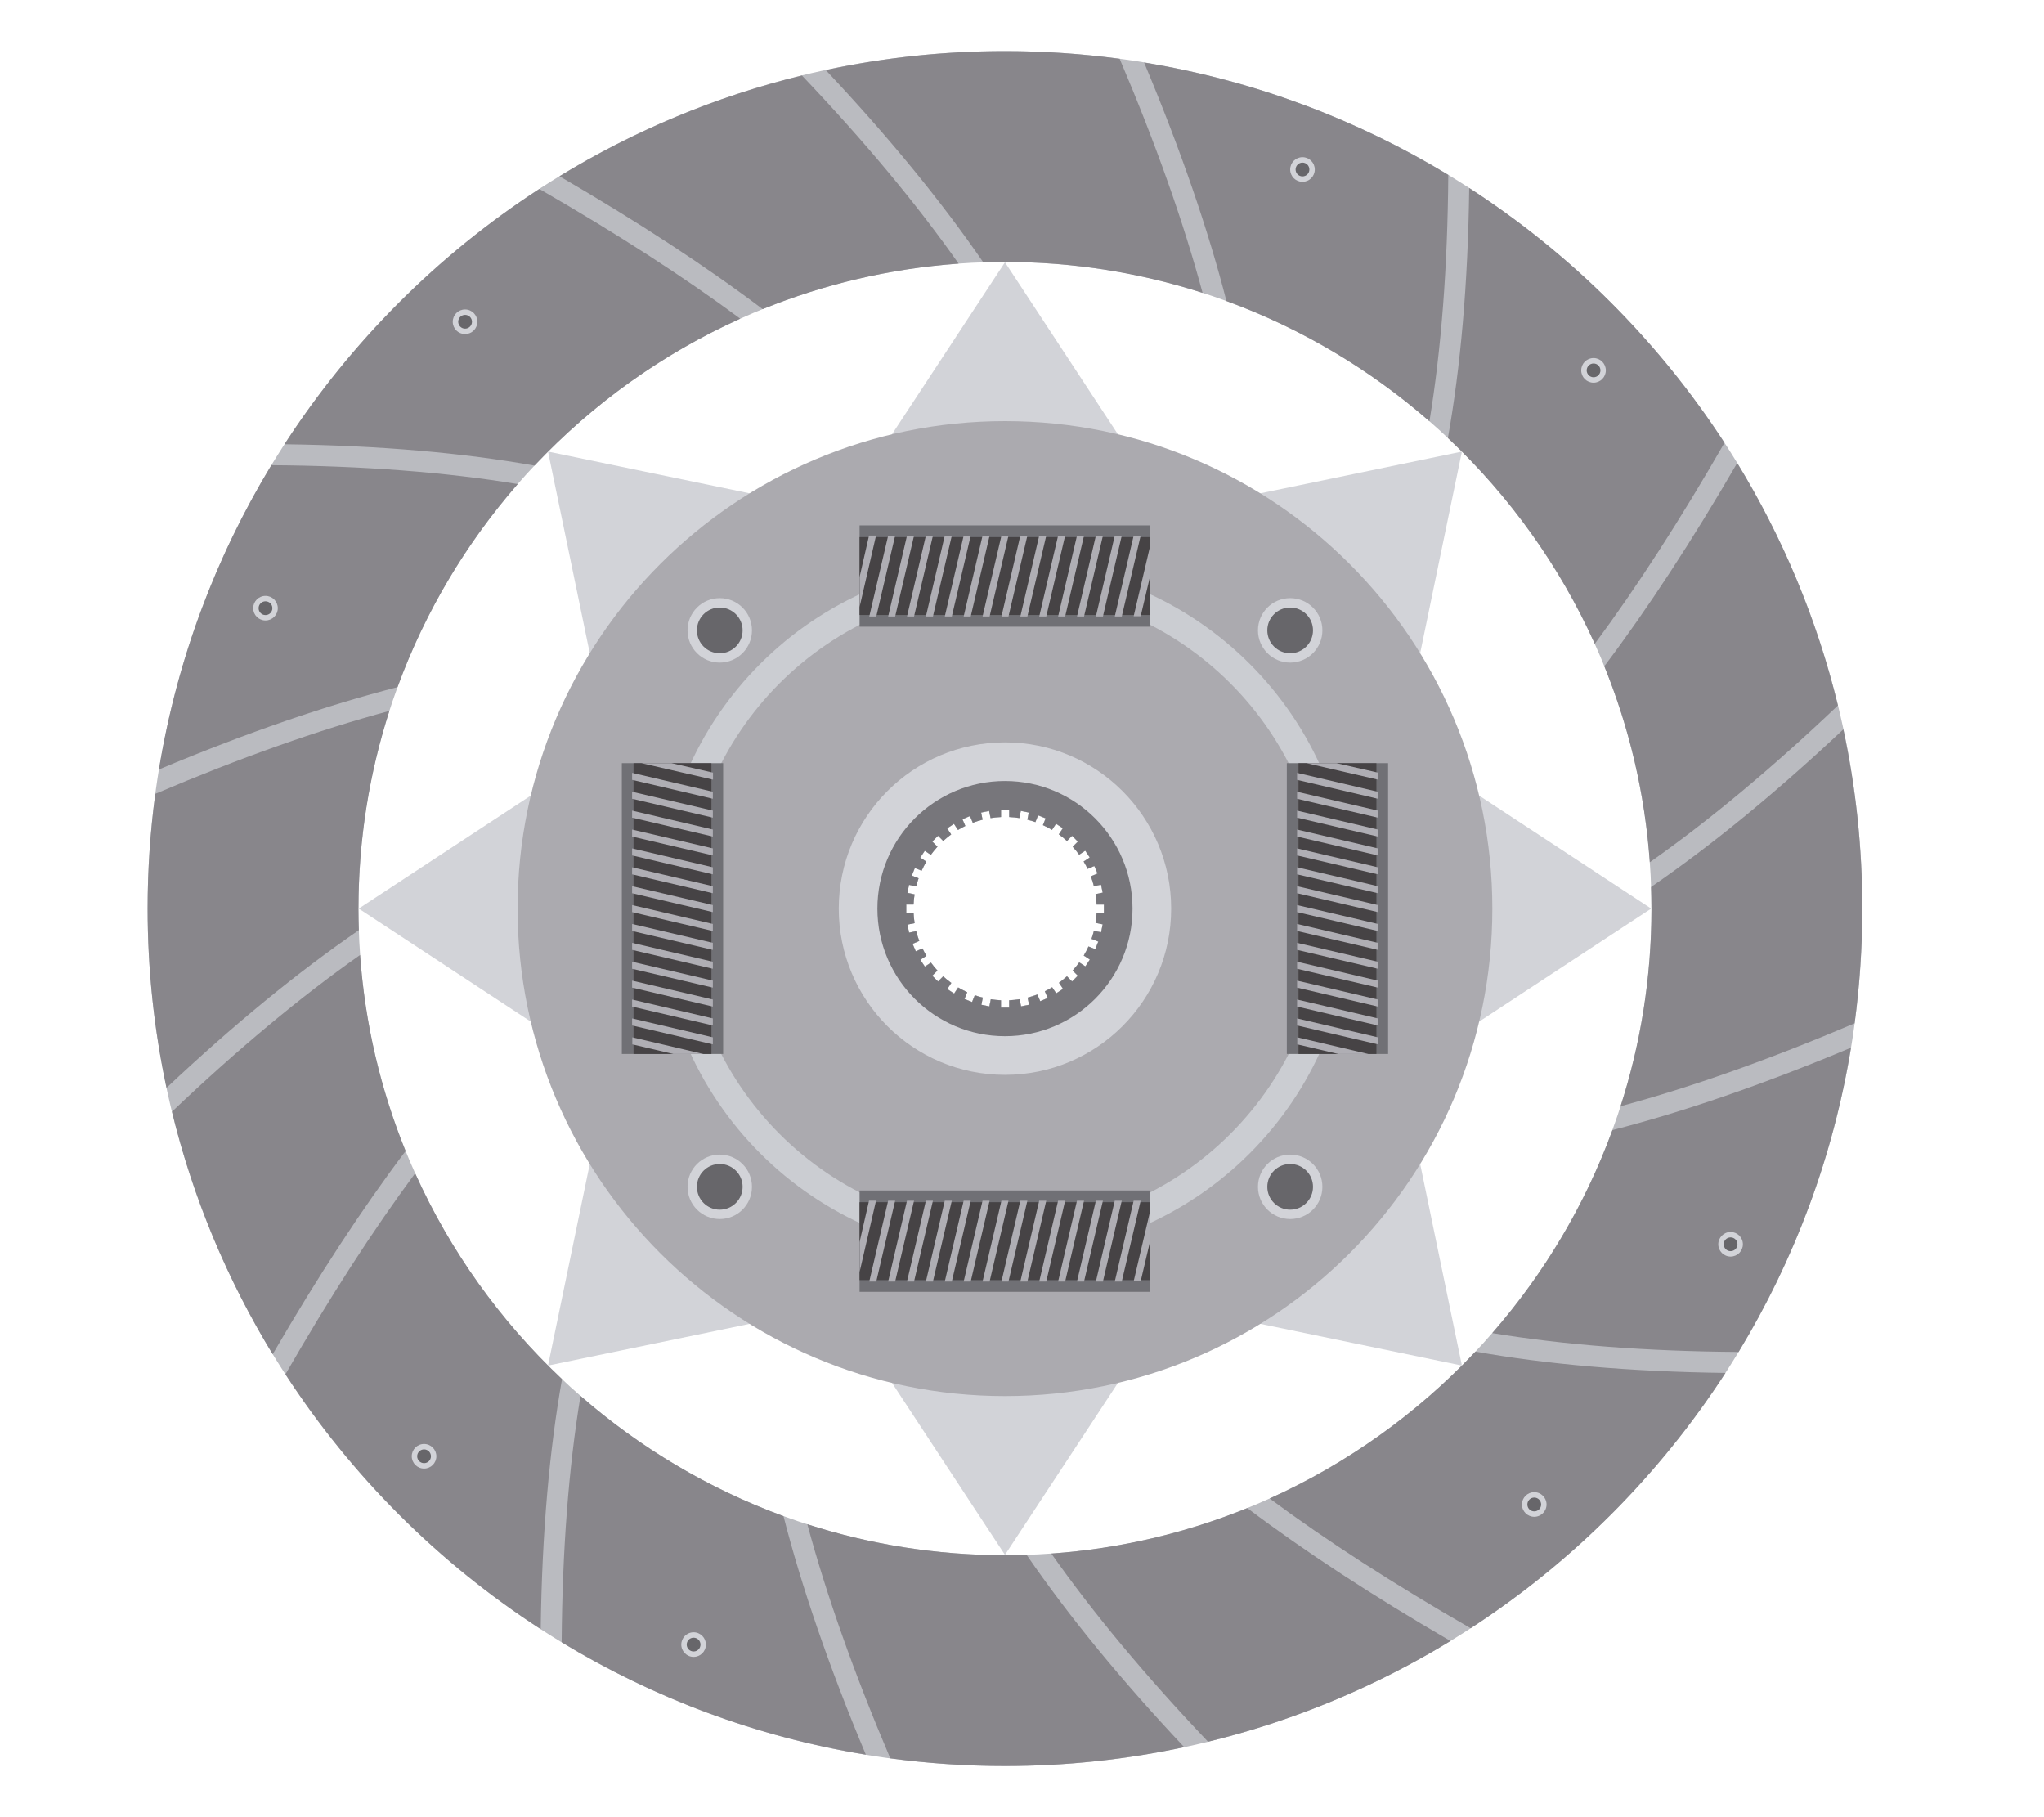
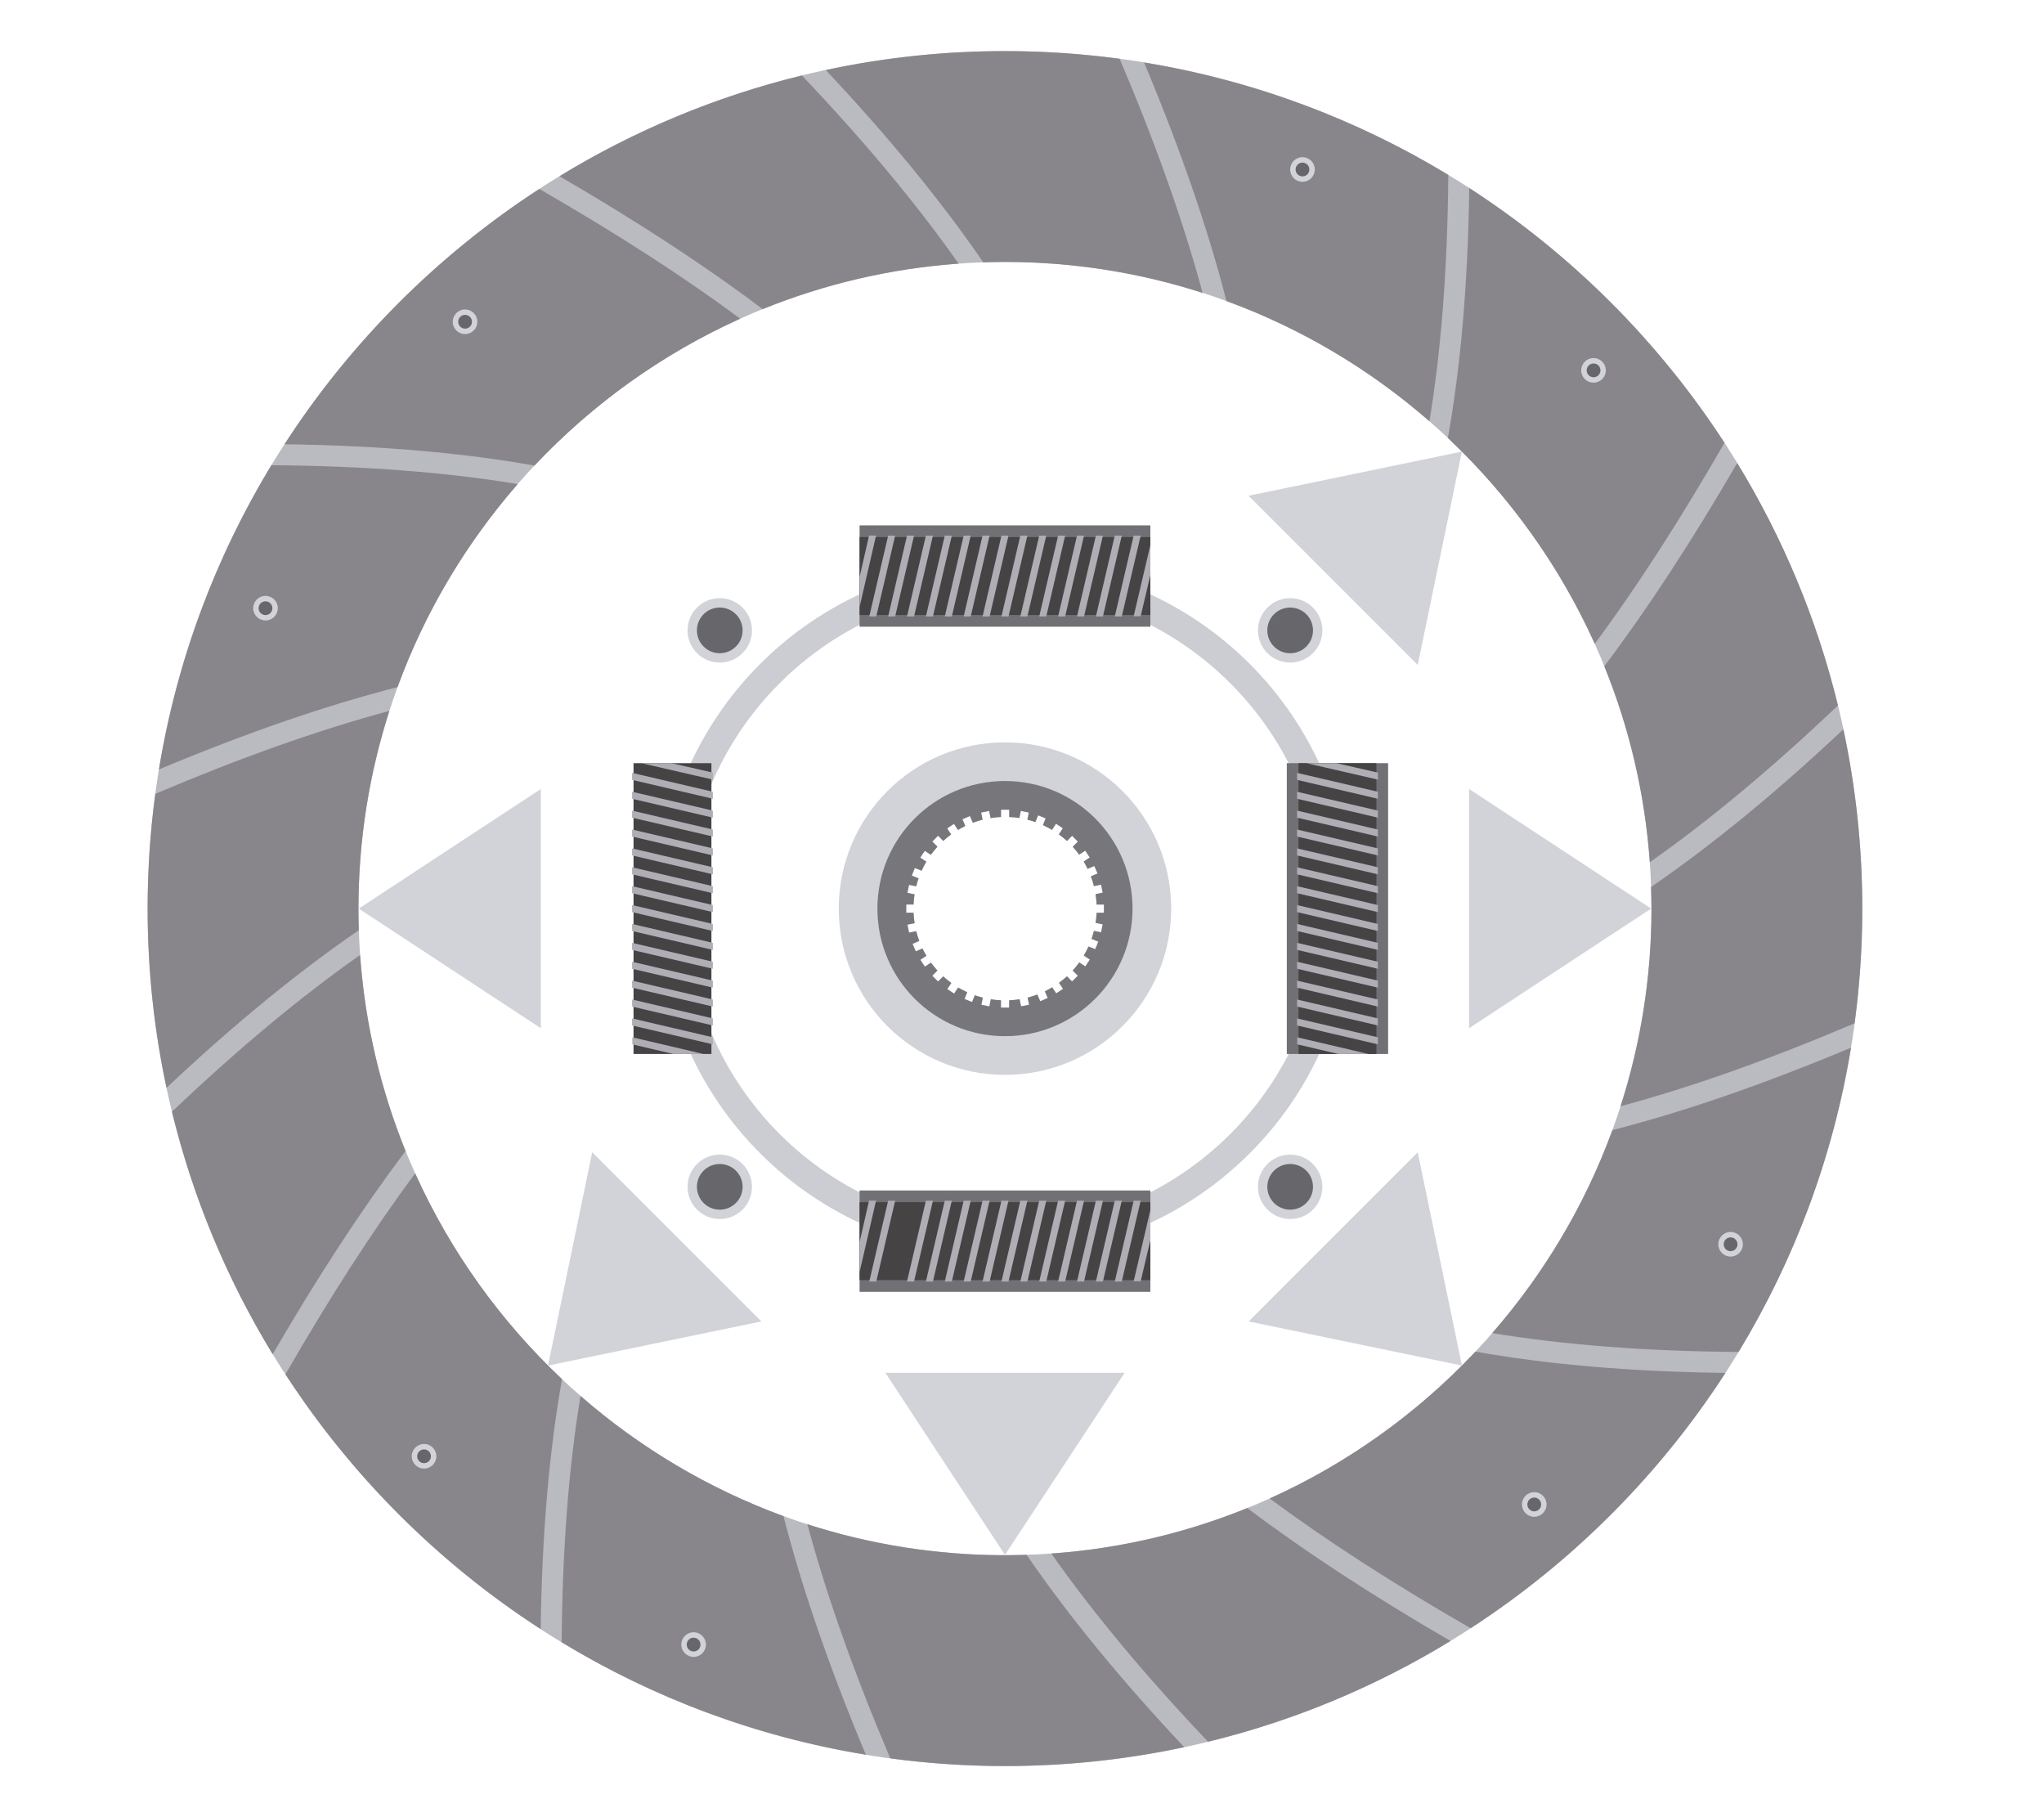
<svg xmlns="http://www.w3.org/2000/svg" id="Layer_2" data-name="Layer 2" viewBox="0 0 540 480">
  <defs>
    <style>
      .cls-1 {
        fill: #cbcdd2;
      }

      .cls-1, .cls-2, .cls-3, .cls-4, .cls-5, .cls-6, .cls-7, .cls-8, .cls-9, .cls-10, .cls-11 {
        stroke-width: 0px;
      }

      .cls-2 {
        fill: #67666a;
      }

      .cls-3 {
        fill: #d2d3d8;
      }

      .cls-4 {
        fill: #464345;
      }

      .cls-5 {
        fill: #77767b;
      }

      .cls-6 {
        fill: #abaaaf;
      }

      .cls-7 {
        fill: #707075;
      }

      .cls-8 {
        fill: none;
      }

      .cls-9 {
        fill: #babbc0;
      }

      .cls-10 {
        fill: #88868b;
      }

      .cls-11 {
        fill: #afaeb4;
      }
    </style>
  </defs>
  <g id="Layer_2-2" data-name="Layer 2">
    <g>
      <rect class="cls-8" width="540" height="480" />
      <g>
        <path class="cls-9" d="m265.5,466.5c-124.89,0-226.5-101.61-226.5-226.5S140.61,13.5,265.5,13.5s226.5,101.6,226.5,226.5-101.61,226.5-226.5,226.5Zm0-397.31c-94.18,0-170.8,76.63-170.8,170.81s76.62,170.8,170.8,170.8,170.8-76.63,170.8-170.8-76.62-170.81-170.8-170.81Z" />
        <g>
          <path class="cls-10" d="m259.79,69.3c1.9-.06,3.8-.11,5.71-.11,18.21,0,35.75,2.88,52.21,8.18-5.05-18.76-12.35-39.35-21.91-61.84-9.92-1.33-20.03-2.03-30.3-2.03-16.24,0-32.07,1.73-47.35,5,16.66,17.71,30.51,34.62,41.63,50.81Z" />
          <path class="cls-10" d="m95.14,252.25c-15.82,11.12-32.36,24.9-49.71,41.4,5.58,22.91,14.65,44.46,26.61,64.06,12.02-20.69,23.7-38.55,35.11-53.67-6.57-16.18-10.73-33.6-12.02-51.78Z" />
-           <path class="cls-10" d="m94.7,240c0-18.21,2.88-35.76,8.17-52.22-18.77,5.05-39.35,12.35-61.84,21.91-1.33,9.92-2.03,20.03-2.03,30.31,0,16.23,1.73,32.07,4.99,47.34,17.71-16.67,34.62-30.51,50.81-41.64-.06-1.9-.11-3.8-.11-5.71Z" />
+           <path class="cls-10" d="m94.7,240c0-18.21,2.88-35.76,8.17-52.22-18.77,5.05-39.35,12.35-61.84,21.91-1.33,9.92-2.03,20.03-2.03,30.31,0,16.23,1.73,32.07,4.99,47.34,17.71-16.67,34.62-30.51,50.81-41.64-.06-1.9-.11-3.8-.11-5.71" />
          <path class="cls-10" d="m136.77,127.86c-19.13-3.15-40.78-4.81-65.08-4.98-14.68,24.2-24.95,51.37-29.7,80.37,23.63-9.9,44.5-17.01,63.03-21.75,7.26-19.86,18.11-37.99,31.75-53.63Z" />
          <path class="cls-10" d="m201.48,81.66c16.18-6.56,33.59-10.72,51.78-12.02-11.12-15.81-24.9-32.35-41.4-49.7-22.9,5.58-44.45,14.65-64.05,26.61,20.69,12.02,38.55,23.69,53.68,35.11Z" />
          <path class="cls-10" d="m394.23,352.13c19.13,3.15,40.78,4.81,65.08,4.98,14.68-24.21,24.95-51.37,29.7-80.37-23.63,9.9-44.5,17.02-63.03,21.77-7.26,19.84-18.11,37.99-31.75,53.62Z" />
          <path class="cls-10" d="m271.2,410.69c-1.89.06-3.79.11-5.7.11-18.2,0-35.74-2.88-52.21-8.18,5.06,18.76,12.35,39.36,21.91,61.84,9.92,1.33,20.03,2.03,30.3,2.03,16.24,0,32.07-1.73,47.35-4.99-16.65-17.7-30.51-34.61-41.64-50.81Z" />
          <path class="cls-10" d="m329.53,398.34c-16.19,6.57-33.6,10.73-51.79,12.02,11.14,15.82,24.92,32.36,41.41,49.71,22.9-5.58,44.45-14.65,64.05-26.61-20.7-12.02-38.55-23.7-53.68-35.11Z" />
          <path class="cls-10" d="m141.21,122.98c15.31-16.25,33.75-29.51,54.36-38.8-15-11.11-32.67-22.52-53.09-34.27-26.91,17.48-49.89,40.5-67.32,67.44,25.5.33,47.3,2.31,66.04,5.63Z" />
          <path class="cls-10" d="m382.52,115.7c16.25,15.31,29.51,33.75,38.8,54.36,11.12-15,22.52-32.67,34.27-53.09-17.47-26.9-40.5-49.89-67.44-67.31-.33,25.5-2.3,47.3-5.63,66.04Z" />
          <path class="cls-10" d="m148.48,364.29c-16.25-15.31-29.51-33.75-38.8-54.37-11.12,15-22.52,32.68-34.27,53.09,17.47,26.9,40.5,49.89,67.44,67.32.33-25.5,2.3-47.3,5.63-66.04Z" />
          <path class="cls-10" d="m389.8,357.02c-15.31,16.25-33.75,29.51-54.37,38.8,15,11.12,32.66,22.52,53.09,34.27,26.91-17.47,49.89-40.5,67.32-67.44-25.5-.33-47.3-2.3-66.04-5.63Z" />
          <path class="cls-10" d="m228.75,463.5c-9.9-23.63-17.01-44.5-21.76-63.02-19.85-7.27-37.99-18.11-53.63-31.76-3.15,19.13-4.8,40.78-4.98,65.08,24.21,14.68,51.37,24.94,80.37,29.69Z" />
          <path class="cls-10" d="m435.86,227.76c15.82-11.13,32.36-24.92,49.7-41.42-5.58-22.9-14.65-44.45-26.61-64.04-12.02,20.69-23.7,38.55-35.11,53.68,6.57,16.18,10.73,33.59,12.02,51.78Z" />
          <path class="cls-10" d="m436.3,240c0,18.2-2.87,35.75-8.17,52.21,18.76-5.05,39.35-12.35,61.83-21.91,1.33-9.92,2.03-20.03,2.03-30.3,0-16.24-1.73-32.08-5-47.35-17.7,16.64-34.61,30.51-50.8,41.64.06,1.9.1,3.79.1,5.71Z" />
          <path class="cls-10" d="m302.25,16.5c9.91,23.63,17.01,44.5,21.76,63.02,19.85,7.26,37.99,18.11,53.63,31.76,3.15-19.13,4.8-40.78,4.98-65.08-24.21-14.68-51.37-24.94-80.37-29.69Z" />
        </g>
        <g>
          <g>
-             <polygon class="cls-3" points="265.5 117.38 233.9 117.38 249.7 93.33 265.5 69.28 281.3 93.33 297.09 117.38 265.5 117.38" />
            <polygon class="cls-3" points="265.5 362.62 297.1 362.62 281.3 386.67 265.5 410.71 249.7 386.67 233.91 362.62 265.5 362.62" />
          </g>
          <g>
            <polygon class="cls-3" points="388.12 240 388.12 208.41 412.17 224.2 436.22 240 412.17 255.79 388.12 271.6 388.12 240" />
            <polygon class="cls-3" points="142.88 240 142.88 271.6 118.83 255.8 94.78 240 118.83 224.2 142.88 208.41 142.88 240" />
          </g>
          <g>
            <polygon class="cls-3" points="352.21 153.3 329.86 130.95 358.04 125.12 386.22 119.28 380.38 147.45 374.55 175.63 352.21 153.3" />
            <polygon class="cls-3" points="178.79 326.7 201.14 349.05 172.96 354.88 144.78 360.71 150.62 332.54 156.45 304.36 178.79 326.7" />
          </g>
          <g>
            <polygon class="cls-3" points="352.21 326.7 374.55 304.36 380.38 332.54 386.22 360.71 358.04 354.88 329.87 349.05 352.21 326.7" />
-             <polygon class="cls-3" points="178.79 153.3 156.45 175.63 150.62 147.45 144.78 119.28 172.96 125.12 201.13 130.95 178.79 153.3" />
-           </g>
-         </g>
-         <path class="cls-6" d="m265.5,111.24c-71.11,0-128.76,57.65-128.76,128.77s57.65,128.76,128.76,128.76,128.76-57.65,128.76-128.76-57.65-128.77-128.76-128.77Zm26.12,129.84h-1.93c-.04.92-.13,1.81-.27,2.69l1.89.39-.43,2.11-1.89-.39c-.18.72-.39,1.43-.63,2.12l1.79.72-.8,2-1.79-.71c-.38.82-.79,1.63-1.25,2.4l1.61,1.06-1.19,1.8-1.61-1.06c-.54.75-1.13,1.46-1.75,2.15l1.37,1.36-1.52,1.52-1.36-1.37c-.67.61-1.37,1.18-2.1,1.71l1.07,1.62-1.8,1.19-1.06-1.61c-.63.38-1.27.73-1.94,1.06l.76,1.77-1.98.85-.76-1.77c-.84.32-1.7.58-2.58.81l.39,1.89-2.11.43-.39-1.89c-.91.14-1.83.24-2.76.28v1.93h-2.16v-1.93c-.91-.04-1.81-.13-2.69-.27l-.38,1.89-2.11-.43.38-1.9c-.72-.17-1.42-.39-2.12-.63l-.72,1.79-2-.8.72-1.79c-.82-.37-1.63-.79-2.4-1.25l-1.06,1.61-1.8-1.19,1.06-1.62c-.75-.54-1.47-1.12-2.15-1.75l-1.36,1.37-1.53-1.52,1.37-1.36c-.61-.67-1.18-1.37-1.71-2.1l-1.61,1.06-1.19-1.8,1.61-1.06c-.38-.63-.73-1.27-1.05-1.94l-1.77.76-.85-1.98,1.77-.76c-.32-.83-.59-1.7-.81-2.58l-1.88.39-.43-2.12,1.89-.39c-.14-.9-.24-1.82-.28-2.76h-1.93v-2.16h1.93c.04-.91.13-1.81.27-2.69l-1.89-.4.43-2.11,1.89.38c.18-.72.39-1.42.63-2.11l-1.79-.72.8-2,1.79.71c.38-.82.79-1.62,1.25-2.39l-1.61-1.06,1.19-1.8,1.61,1.06c.55-.74,1.13-1.47,1.75-2.15l-1.37-1.37,1.53-1.52,1.36,1.37c.67-.61,1.37-1.18,2.1-1.71l-1.06-1.61,1.8-1.19,1.06,1.61c.63-.38,1.28-.73,1.94-1.05l-.76-1.77,1.98-.85.76,1.78c.84-.32,1.7-.59,2.58-.82l-.39-1.88,2.11-.43.39,1.89c.91-.14,1.83-.24,2.76-.28v-1.93h2.16v1.93c.91.04,1.81.13,2.69.27l.38-1.89,2.11.43-.38,1.89c.72.18,1.42.39,2.12.64l.71-1.79,2,.8-.72,1.79c.82.38,1.63.79,2.4,1.25l1.06-1.61,1.8,1.18-1.06,1.62c.75.54,1.47,1.12,2.15,1.75l1.36-1.37,1.52,1.52-1.37,1.37c.61.66,1.18,1.37,1.71,2.1l1.61-1.06,1.19,1.8-1.61,1.06c.38.63.73,1.27,1.05,1.95l1.77-.76.85,1.98-1.77.75c.32.84.59,1.71.81,2.59l1.88-.4.44,2.11-1.89.39c.14.91.24,1.82.28,2.76h1.93v2.16Z" />
+           </g>
+         </g>
        <path class="cls-3" d="m265.5,196.09c-24.25,0-43.91,19.66-43.91,43.92s19.66,43.91,43.91,43.91,43.91-19.66,43.91-43.91-19.66-43.92-43.91-43.92Zm26.12,44.99h-1.93c-.04.92-.13,1.82-.27,2.69l1.89.39-.43,2.11-1.89-.39c-.18.72-.39,1.43-.63,2.12l1.79.72-.8,2-1.79-.71c-.38.82-.79,1.63-1.25,2.4l1.61,1.06-1.19,1.8-1.61-1.06c-.54.75-1.13,1.46-1.75,2.15l1.37,1.37-1.52,1.52-1.36-1.36c-.67.6-1.37,1.18-2.1,1.71l1.07,1.61-1.8,1.18-1.06-1.6c-.63.38-1.27.73-1.94,1.06l.76,1.77-1.98.85-.76-1.77c-.84.32-1.7.58-2.58.82l.39,1.88-2.11.43-.39-1.89c-.91.15-1.83.24-2.76.28v1.93h-2.16v-1.93c-.91-.04-1.81-.13-2.69-.27l-.38,1.89-2.11-.43.38-1.89c-.72-.18-1.42-.39-2.12-.63l-.72,1.79-2-.8.72-1.79c-.82-.37-1.63-.79-2.4-1.25l-1.06,1.61-1.8-1.19,1.06-1.62c-.75-.54-1.47-1.12-2.15-1.74l-1.36,1.36-1.53-1.52,1.37-1.37c-.61-.67-1.18-1.36-1.71-2.1l-1.61,1.06-1.19-1.8,1.61-1.06c-.38-.63-.73-1.27-1.05-1.94l-1.77.76-.85-1.98,1.77-.76c-.32-.84-.59-1.7-.81-2.59l-1.88.39-.43-2.11,1.89-.39c-.14-.9-.24-1.82-.28-2.76h-1.93v-2.16h1.93c.04-.91.13-1.81.27-2.69l-1.89-.4.43-2.11,1.89.39c.18-.73.39-1.43.63-2.12l-1.79-.72.8-2,1.79.72c.38-.83.79-1.63,1.25-2.4l-1.61-1.06,1.19-1.8,1.61,1.06c.55-.74,1.13-1.47,1.75-2.15l-1.37-1.36,1.53-1.53,1.36,1.37c.67-.61,1.37-1.18,2.1-1.72l-1.06-1.6,1.8-1.19,1.06,1.61c.63-.38,1.28-.73,1.94-1.06l-.76-1.77,1.98-.85.76,1.78c.84-.32,1.7-.59,2.58-.81l-.39-1.89,2.11-.43.39,1.89c.91-.14,1.83-.24,2.76-.28v-1.93h2.16v1.93c.91.04,1.81.13,2.69.27l.38-1.88,2.11.42-.38,1.89c.72.18,1.42.39,2.12.64l.71-1.79,2,.8-.72,1.79c.82.38,1.63.79,2.4,1.26l1.06-1.62,1.8,1.18-1.06,1.62c.75.54,1.47,1.12,2.15,1.75l1.36-1.37,1.52,1.53-1.37,1.36c.61.66,1.18,1.37,1.71,2.1l1.61-1.06,1.19,1.8-1.61,1.06c.38.63.73,1.27,1.05,1.95l1.77-.76.85,1.98-1.77.75c.32.83.59,1.7.81,2.59l1.88-.39.44,2.1-1.89.39c.14.91.24,1.82.28,2.76h1.93v2.16Z" />
        <path class="cls-1" d="m265.5,331.48c-50.44,0-91.48-41.03-91.48-91.47s41.04-91.48,91.48-91.48,91.48,41.04,91.48,91.48-41.04,91.47-91.48,91.47Zm0-175.7c-46.44,0-84.23,37.78-84.23,84.23s37.78,84.22,84.23,84.22,84.23-37.78,84.23-84.22-37.78-84.23-84.23-84.23Z" />
        <g>
          <g>
            <g>
              <rect class="cls-7" x="227.09" y="138.78" width="76.82" height="26.76" />
              <g>
                <rect class="cls-4" x="227.09" y="141.88" width="76.82" height="20.57" />
                <g>
                  <polygon class="cls-11" points="231.5 162.84 229.65 162.84 234.64 141.48 236.49 141.48 231.5 162.84" />
                  <polygon class="cls-11" points="236.49 162.84 234.64 162.84 239.62 141.48 241.48 141.48 236.49 162.84" />
                  <polygon class="cls-11" points="241.48 162.84 239.62 162.84 244.61 141.48 246.47 141.48 241.48 162.84" />
                  <polygon class="cls-11" points="246.47 162.84 244.61 162.84 249.6 141.48 251.46 141.48 246.47 162.84" />
                  <polygon class="cls-11" points="251.46 162.84 249.6 162.84 254.59 141.48 256.45 141.48 251.46 162.84" />
                  <polygon class="cls-11" points="256.45 162.84 254.59 162.84 259.58 141.48 261.44 141.48 256.45 162.84" />
                  <polygon class="cls-11" points="261.44 162.84 259.58 162.84 264.57 141.48 266.43 141.48 261.44 162.84" />
                  <polygon class="cls-11" points="266.43 162.84 264.57 162.84 269.56 141.48 271.42 141.48 266.43 162.84" />
                  <polygon class="cls-11" points="271.42 162.84 269.56 162.84 274.55 141.48 276.41 141.48 271.42 162.84" />
                  <polygon class="cls-11" points="276.41 162.84 274.55 162.84 279.54 141.48 281.4 141.48 276.41 162.84" />
                  <polygon class="cls-11" points="281.4 162.84 279.54 162.84 284.53 141.48 286.39 141.48 281.4 162.84" />
                  <polygon class="cls-11" points="286.39 162.84 284.53 162.84 289.52 141.48 291.38 141.48 286.39 162.84" />
                  <polygon class="cls-11" points="291.38 162.84 289.52 162.84 294.51 141.48 296.36 141.48 291.38 162.84" />
                  <polygon class="cls-11" points="296.36 162.84 294.51 162.84 299.5 141.48 301.35 141.48 296.36 162.84" />
                  <polygon class="cls-11" points="301.35 162.78 303.91 151.91 303.91 143.97 299.5 162.78 301.35 162.78" />
                  <polygon class="cls-11" points="227.09 152.41 227.09 160.35 231.44 141.46 229.59 141.46 227.09 152.41" />
                </g>
              </g>
            </g>
            <g>
              <rect class="cls-7" x="227.09" y="314.46" width="76.82" height="26.77" />
              <g>
                <rect class="cls-4" x="227.09" y="317.55" width="76.82" height="20.58" />
                <g>
                  <polygon class="cls-11" points="231.5 338.51 229.65 338.51 234.64 317.16 236.49 317.16 231.5 338.51" />
-                   <polygon class="cls-11" points="236.49 338.51 234.64 338.51 239.62 317.16 241.48 317.16 236.49 338.51" />
                  <polygon class="cls-11" points="241.48 338.51 239.62 338.51 244.61 317.16 246.47 317.16 241.48 338.51" />
                  <polygon class="cls-11" points="246.47 338.51 244.61 338.51 249.6 317.16 251.46 317.16 246.47 338.51" />
                  <polygon class="cls-11" points="251.46 338.51 249.6 338.51 254.59 317.16 256.45 317.16 251.46 338.51" />
                  <polygon class="cls-11" points="256.45 338.51 254.59 338.51 259.58 317.16 261.44 317.16 256.45 338.51" />
                  <polygon class="cls-11" points="261.44 338.51 259.58 338.51 264.57 317.16 266.43 317.16 261.44 338.51" />
                  <polygon class="cls-11" points="266.43 338.51 264.57 338.51 269.56 317.16 271.42 317.16 266.43 338.51" />
                  <polygon class="cls-11" points="271.42 338.51 269.56 338.51 274.55 317.16 276.41 317.16 271.42 338.51" />
                  <polygon class="cls-11" points="276.41 338.51 274.55 338.51 279.54 317.16 281.4 317.16 276.41 338.51" />
                  <polygon class="cls-11" points="281.4 338.51 279.54 338.51 284.53 317.16 286.39 317.16 281.4 338.51" />
                  <polygon class="cls-11" points="286.39 338.51 284.53 338.51 289.52 317.16 291.38 317.16 286.39 338.51" />
                  <polygon class="cls-11" points="291.38 338.51 289.52 338.51 294.51 317.16 296.36 317.16 291.38 338.51" />
                  <polygon class="cls-11" points="296.36 338.51 294.51 338.51 299.5 317.16 301.35 317.16 296.36 338.51" />
                  <polygon class="cls-11" points="301.35 338.45 303.91 327.59 303.91 319.64 299.5 338.45 301.35 338.45" />
                  <polygon class="cls-11" points="227.09 328.09 227.09 336.03 231.44 317.14 229.59 317.14 227.09 328.09" />
                </g>
              </g>
            </g>
          </g>
          <g>
            <g>
              <rect class="cls-7" x="339.96" y="201.59" width="26.76" height="76.81" />
              <g>
                <rect class="cls-4" x="343.05" y="201.59" width="20.58" height="76.81" />
                <g>
                  <polygon class="cls-11" points="342.67 206 342.67 204.15 364.02 209.14 364.02 210.99 342.67 206" />
                  <polygon class="cls-11" points="342.67 210.99 342.67 209.14 364.02 214.12 364.02 215.98 342.67 210.99" />
                  <polygon class="cls-11" points="342.67 215.98 342.67 214.12 364.02 219.12 364.02 220.97 342.67 215.98" />
                  <polygon class="cls-11" points="342.67 220.97 342.67 219.12 364.02 224.1 364.02 225.96 342.67 220.97" />
                  <polygon class="cls-11" points="342.67 225.96 342.67 224.1 364.02 229.09 364.02 230.95 342.67 225.96" />
                  <polygon class="cls-11" points="342.67 230.95 342.67 229.09 364.02 234.08 364.02 235.94 342.67 230.95" />
                  <polygon class="cls-11" points="342.67 235.94 342.67 234.08 364.02 239.07 364.02 240.93 342.67 235.94" />
                  <polygon class="cls-11" points="342.67 240.93 342.67 239.07 364.02 244.06 364.02 245.92 342.67 240.93" />
                  <polygon class="cls-11" points="342.67 245.92 342.67 244.06 364.02 249.05 364.02 250.91 342.67 245.92" />
                  <polygon class="cls-11" points="342.67 250.91 342.67 249.05 364.02 254.04 364.02 255.9 342.67 250.91" />
                  <polygon class="cls-11" points="342.67 255.9 342.67 254.04 364.02 259.03 364.02 260.88 342.67 255.9" />
                  <polygon class="cls-11" points="342.67 260.88 342.67 259.03 364.02 264.02 364.02 265.88 342.67 260.88" />
                  <polygon class="cls-11" points="342.67 265.88 342.67 264.02 364.02 269.01 364.02 270.87 342.67 265.88" />
                  <polygon class="cls-11" points="342.67 270.87 342.67 269.01 364.02 274 364.02 275.86 342.67 270.87" />
                  <polygon class="cls-11" points="342.72 275.86 353.59 278.41 361.53 278.41 342.72 274 342.72 275.86" />
                  <polygon class="cls-11" points="353.09 201.59 345.15 201.59 364.04 205.94 364.04 204.09 353.09 201.59" />
                </g>
              </g>
            </g>
            <g>
-               <rect class="cls-7" x="164.28" y="201.59" width="26.77" height="76.81" />
              <g>
                <rect class="cls-4" x="167.37" y="201.59" width="20.58" height="76.81" />
                <g>
                  <polygon class="cls-11" points="166.99 206 166.99 204.15 188.33 209.14 188.33 210.99 166.99 206" />
                  <polygon class="cls-11" points="166.99 210.99 166.99 209.14 188.33 214.12 188.33 215.98 166.99 210.99" />
                  <polygon class="cls-11" points="166.99 215.98 166.99 214.12 188.33 219.12 188.33 220.97 166.99 215.98" />
                  <polygon class="cls-11" points="166.99 220.97 166.99 219.12 188.33 224.1 188.33 225.96 166.99 220.97" />
                  <polygon class="cls-11" points="166.99 225.96 166.99 224.1 188.33 229.09 188.33 230.95 166.99 225.96" />
                  <polygon class="cls-11" points="166.99 230.95 166.99 229.09 188.33 234.08 188.33 235.94 166.99 230.95" />
                  <polygon class="cls-11" points="166.99 235.94 166.99 234.08 188.33 239.07 188.33 240.93 166.99 235.94" />
                  <polygon class="cls-11" points="166.99 240.93 166.99 239.07 188.33 244.06 188.33 245.92 166.99 240.93" />
                  <polygon class="cls-11" points="166.99 245.92 166.99 244.06 188.33 249.05 188.33 250.91 166.99 245.92" />
                  <polygon class="cls-11" points="166.99 250.91 166.99 249.05 188.33 254.04 188.33 255.9 166.99 250.91" />
                  <polygon class="cls-11" points="166.99 255.9 166.99 254.04 188.33 259.03 188.33 260.88 166.99 255.9" />
                  <polygon class="cls-11" points="166.99 260.88 166.99 259.03 188.33 264.02 188.33 265.88 166.99 260.88" />
                  <polygon class="cls-11" points="166.99 265.88 166.99 264.02 188.33 269.01 188.33 270.87 166.99 265.88" />
                  <polygon class="cls-11" points="166.99 270.87 166.99 269.01 188.33 274 188.33 275.86 166.99 270.87" />
                  <polygon class="cls-11" points="167.05 275.86 177.91 278.41 185.85 278.41 167.05 274 167.05 275.86" />
                  <polygon class="cls-11" points="177.41 201.59 169.47 201.59 188.37 205.94 188.37 204.09 177.41 201.59" />
                </g>
              </g>
            </g>
          </g>
        </g>
        <path class="cls-5" d="m265.5,206.3c-18.61,0-33.7,15.09-33.7,33.7s15.09,33.7,33.7,33.7,33.7-15.09,33.7-33.7-15.09-33.7-33.7-33.7Zm25.82,37.86l-.43,2.11-1.89-.39c-.18.72-.39,1.43-.63,2.12l1.79.72-.8,2-1.79-.71c-.38.82-.79,1.63-1.25,2.4l1.61,1.06-1.19,1.8-1.61-1.06c-.54.75-1.13,1.46-1.75,2.15l1.37,1.37-1.52,1.52-1.36-1.36c-.67.6-1.37,1.18-2.1,1.71l1.07,1.61-1.8,1.18-1.06-1.6c-.63.38-1.27.73-1.94,1.06l.76,1.77-1.98.85-.76-1.77c-.84.32-1.7.58-2.58.82l.39,1.88-2.11.43-.39-1.89c-.91.15-1.83.24-2.76.28v1.93h-2.16v-1.93c-.91-.04-1.81-.13-2.69-.27l-.38,1.89-2.11-.43.38-1.89c-.72-.18-1.42-.39-2.12-.63l-.72,1.79-2-.8.72-1.79c-.82-.37-1.63-.79-2.4-1.25l-1.06,1.61-1.8-1.19,1.06-1.62c-.75-.54-1.47-1.12-2.15-1.74l-1.36,1.36-1.53-1.52,1.37-1.37c-.61-.67-1.18-1.36-1.71-2.1l-1.61,1.06-1.19-1.8,1.61-1.06c-.38-.63-.73-1.27-1.05-1.94l-1.77.76-.85-1.98,1.77-.76c-.32-.84-.59-1.7-.81-2.59l-1.88.39-.43-2.11,1.89-.39c-.14-.9-.24-1.82-.28-2.76h-1.93v-2.16h1.93c.04-.91.13-1.81.27-2.69l-1.89-.4.43-2.11,1.89.39c.18-.73.39-1.43.63-2.12l-1.79-.72.8-2,1.79.72c.38-.83.79-1.63,1.25-2.4l-1.61-1.06,1.19-1.8,1.61,1.06c.55-.74,1.13-1.47,1.75-2.15l-1.37-1.36,1.53-1.53,1.36,1.37c.67-.61,1.37-1.18,2.1-1.72l-1.06-1.6,1.8-1.19,1.06,1.61c.63-.38,1.28-.73,1.94-1.06l-.76-1.77,1.98-.85.76,1.78c.84-.32,1.7-.59,2.58-.81l-.39-1.89,2.11-.43.39,1.89c.91-.14,1.83-.24,2.76-.28v-1.93h2.16v1.93c.91.04,1.81.13,2.69.27l.38-1.88,2.11.42-.38,1.89c.72.18,1.42.39,2.12.64l.71-1.79,2,.8-.72,1.79c.82.38,1.63.79,2.4,1.26l1.06-1.62,1.8,1.18-1.06,1.62c.75.54,1.47,1.12,2.15,1.75l1.36-1.37,1.52,1.53-1.37,1.36c.61.66,1.18,1.37,1.71,2.1l1.61-1.06,1.19,1.8-1.61,1.06c.38.63.73,1.27,1.05,1.95l1.77-.76.85,1.98-1.77.75c.32.83.59,1.7.81,2.59l1.88-.39.44,2.1-1.89.39c.14.91.24,1.82.28,2.76h1.93v2.16h-1.93c-.04.92-.13,1.82-.27,2.69l1.89.39Z" />
        <g>
          <g>
            <g>
              <path class="cls-3" d="m198.66,166.51c0,4.7-3.81,8.51-8.51,8.51s-8.51-3.81-8.51-8.51,3.81-8.51,8.51-8.51,8.51,3.81,8.51,8.51Z" />
              <path class="cls-2" d="m196.19,166.51c0,3.33-2.71,6.04-6.04,6.04s-6.03-2.7-6.03-6.04,2.7-6.03,6.03-6.03,6.04,2.7,6.04,6.03Z" />
            </g>
            <g>
              <path class="cls-3" d="m349.36,166.51c0,4.7-3.81,8.51-8.51,8.51s-8.51-3.81-8.51-8.51,3.81-8.51,8.51-8.51,8.51,3.81,8.51,8.51Z" />
              <path class="cls-2" d="m346.88,166.51c0,3.33-2.7,6.04-6.03,6.04s-6.04-2.7-6.04-6.04,2.71-6.03,6.04-6.03,6.03,2.7,6.03,6.03Z" />
            </g>
          </g>
          <g>
            <g>
              <path class="cls-3" d="m198.66,313.49c0,4.71-3.81,8.51-8.51,8.51s-8.51-3.8-8.51-8.51,3.81-8.51,8.51-8.51,8.51,3.81,8.51,8.51Z" />
              <path class="cls-2" d="m196.19,313.49c0,3.33-2.71,6.04-6.04,6.04s-6.03-2.7-6.03-6.04,2.7-6.03,6.03-6.03,6.04,2.7,6.04,6.03Z" />
            </g>
            <g>
              <path class="cls-3" d="m349.36,313.49c0,4.71-3.81,8.51-8.51,8.51s-8.51-3.8-8.51-8.51,3.81-8.51,8.51-8.51,8.51,3.81,8.51,8.51Z" />
              <path class="cls-2" d="m346.88,313.49c0,3.33-2.7,6.04-6.03,6.04s-6.04-2.7-6.04-6.04,2.71-6.03,6.04-6.03,6.03,2.7,6.03,6.03Z" />
            </g>
          </g>
        </g>
        <g>
          <g>
            <path class="cls-3" d="m126.11,84.99c0,1.8-1.45,3.25-3.25,3.25s-3.25-1.45-3.25-3.25,1.45-3.25,3.25-3.25,3.25,1.46,3.25,3.25Z" />
            <path class="cls-2" d="m124.69,84.99c0,1-.82,1.82-1.82,1.82s-1.82-.82-1.82-1.82.81-1.82,1.82-1.82,1.82.82,1.82,1.82Z" />
          </g>
          <g>
            <path class="cls-3" d="m73.39,160.65c0,1.79-1.45,3.24-3.25,3.24s-3.25-1.45-3.25-3.24,1.45-3.25,3.25-3.25,3.25,1.45,3.25,3.25Z" />
            <path class="cls-2" d="m71.96,160.65c0,1-.81,1.82-1.82,1.82s-1.82-.81-1.82-1.82.82-1.82,1.82-1.82,1.82.81,1.82,1.82Z" />
          </g>
          <g>
            <path class="cls-3" d="m186.49,434.41c0,1.8-1.46,3.25-3.25,3.25s-3.25-1.46-3.25-3.25,1.45-3.25,3.25-3.25,3.25,1.46,3.25,3.25Z" />
            <path class="cls-2" d="m185.06,434.41c0,1.01-.81,1.82-1.82,1.82s-1.82-.81-1.82-1.82.81-1.82,1.82-1.82,1.82.81,1.82,1.82Z" />
          </g>
          <g>
            <path class="cls-3" d="m408.58,397.4c0,1.79-1.46,3.25-3.25,3.25s-3.25-1.45-3.25-3.25,1.45-3.25,3.25-3.25,3.25,1.46,3.25,3.25Z" />
            <path class="cls-2" d="m407.15,397.4c0,1.01-.82,1.82-1.82,1.82s-1.82-.81-1.82-1.82.81-1.83,1.82-1.83,1.82.82,1.82,1.83Z" />
          </g>
          <g>
            <path class="cls-3" d="m460.45,328.67c0,1.8-1.45,3.25-3.25,3.25s-3.25-1.46-3.25-3.25,1.46-3.25,3.25-3.25,3.25,1.45,3.25,3.25Z" />
            <path class="cls-2" d="m459.02,328.67c0,1.01-.81,1.82-1.82,1.82s-1.82-.81-1.82-1.82.81-1.82,1.82-1.82,1.82.81,1.82,1.82Z" />
          </g>
          <g>
            <path class="cls-3" d="m424.24,97.83c0,1.8-1.45,3.25-3.25,3.25s-3.25-1.45-3.25-3.25,1.45-3.25,3.25-3.25,3.25,1.45,3.25,3.25Z" />
            <path class="cls-2" d="m422.82,97.83c0,1-.82,1.82-1.82,1.82s-1.82-.82-1.82-1.82.81-1.82,1.82-1.82,1.82.82,1.82,1.82Z" />
          </g>
          <g>
            <path class="cls-3" d="m347.35,44.77c0,1.8-1.45,3.25-3.25,3.25s-3.25-1.45-3.25-3.25,1.45-3.25,3.25-3.25,3.25,1.45,3.25,3.25Z" />
            <path class="cls-2" d="m345.92,44.77c0,1-.81,1.82-1.82,1.82s-1.82-.82-1.82-1.82.82-1.82,1.82-1.82,1.82.81,1.82,1.82Z" />
          </g>
          <g>
            <path class="cls-3" d="m115.28,384.67c0,1.8-1.45,3.25-3.25,3.25s-3.25-1.46-3.25-3.25,1.45-3.25,3.25-3.25,3.25,1.46,3.25,3.25Z" />
            <path class="cls-2" d="m113.85,384.67c0,1.01-.82,1.82-1.82,1.82s-1.82-.81-1.82-1.82.82-1.82,1.82-1.82,1.82.81,1.82,1.82Z" />
          </g>
        </g>
      </g>
    </g>
  </g>
</svg>